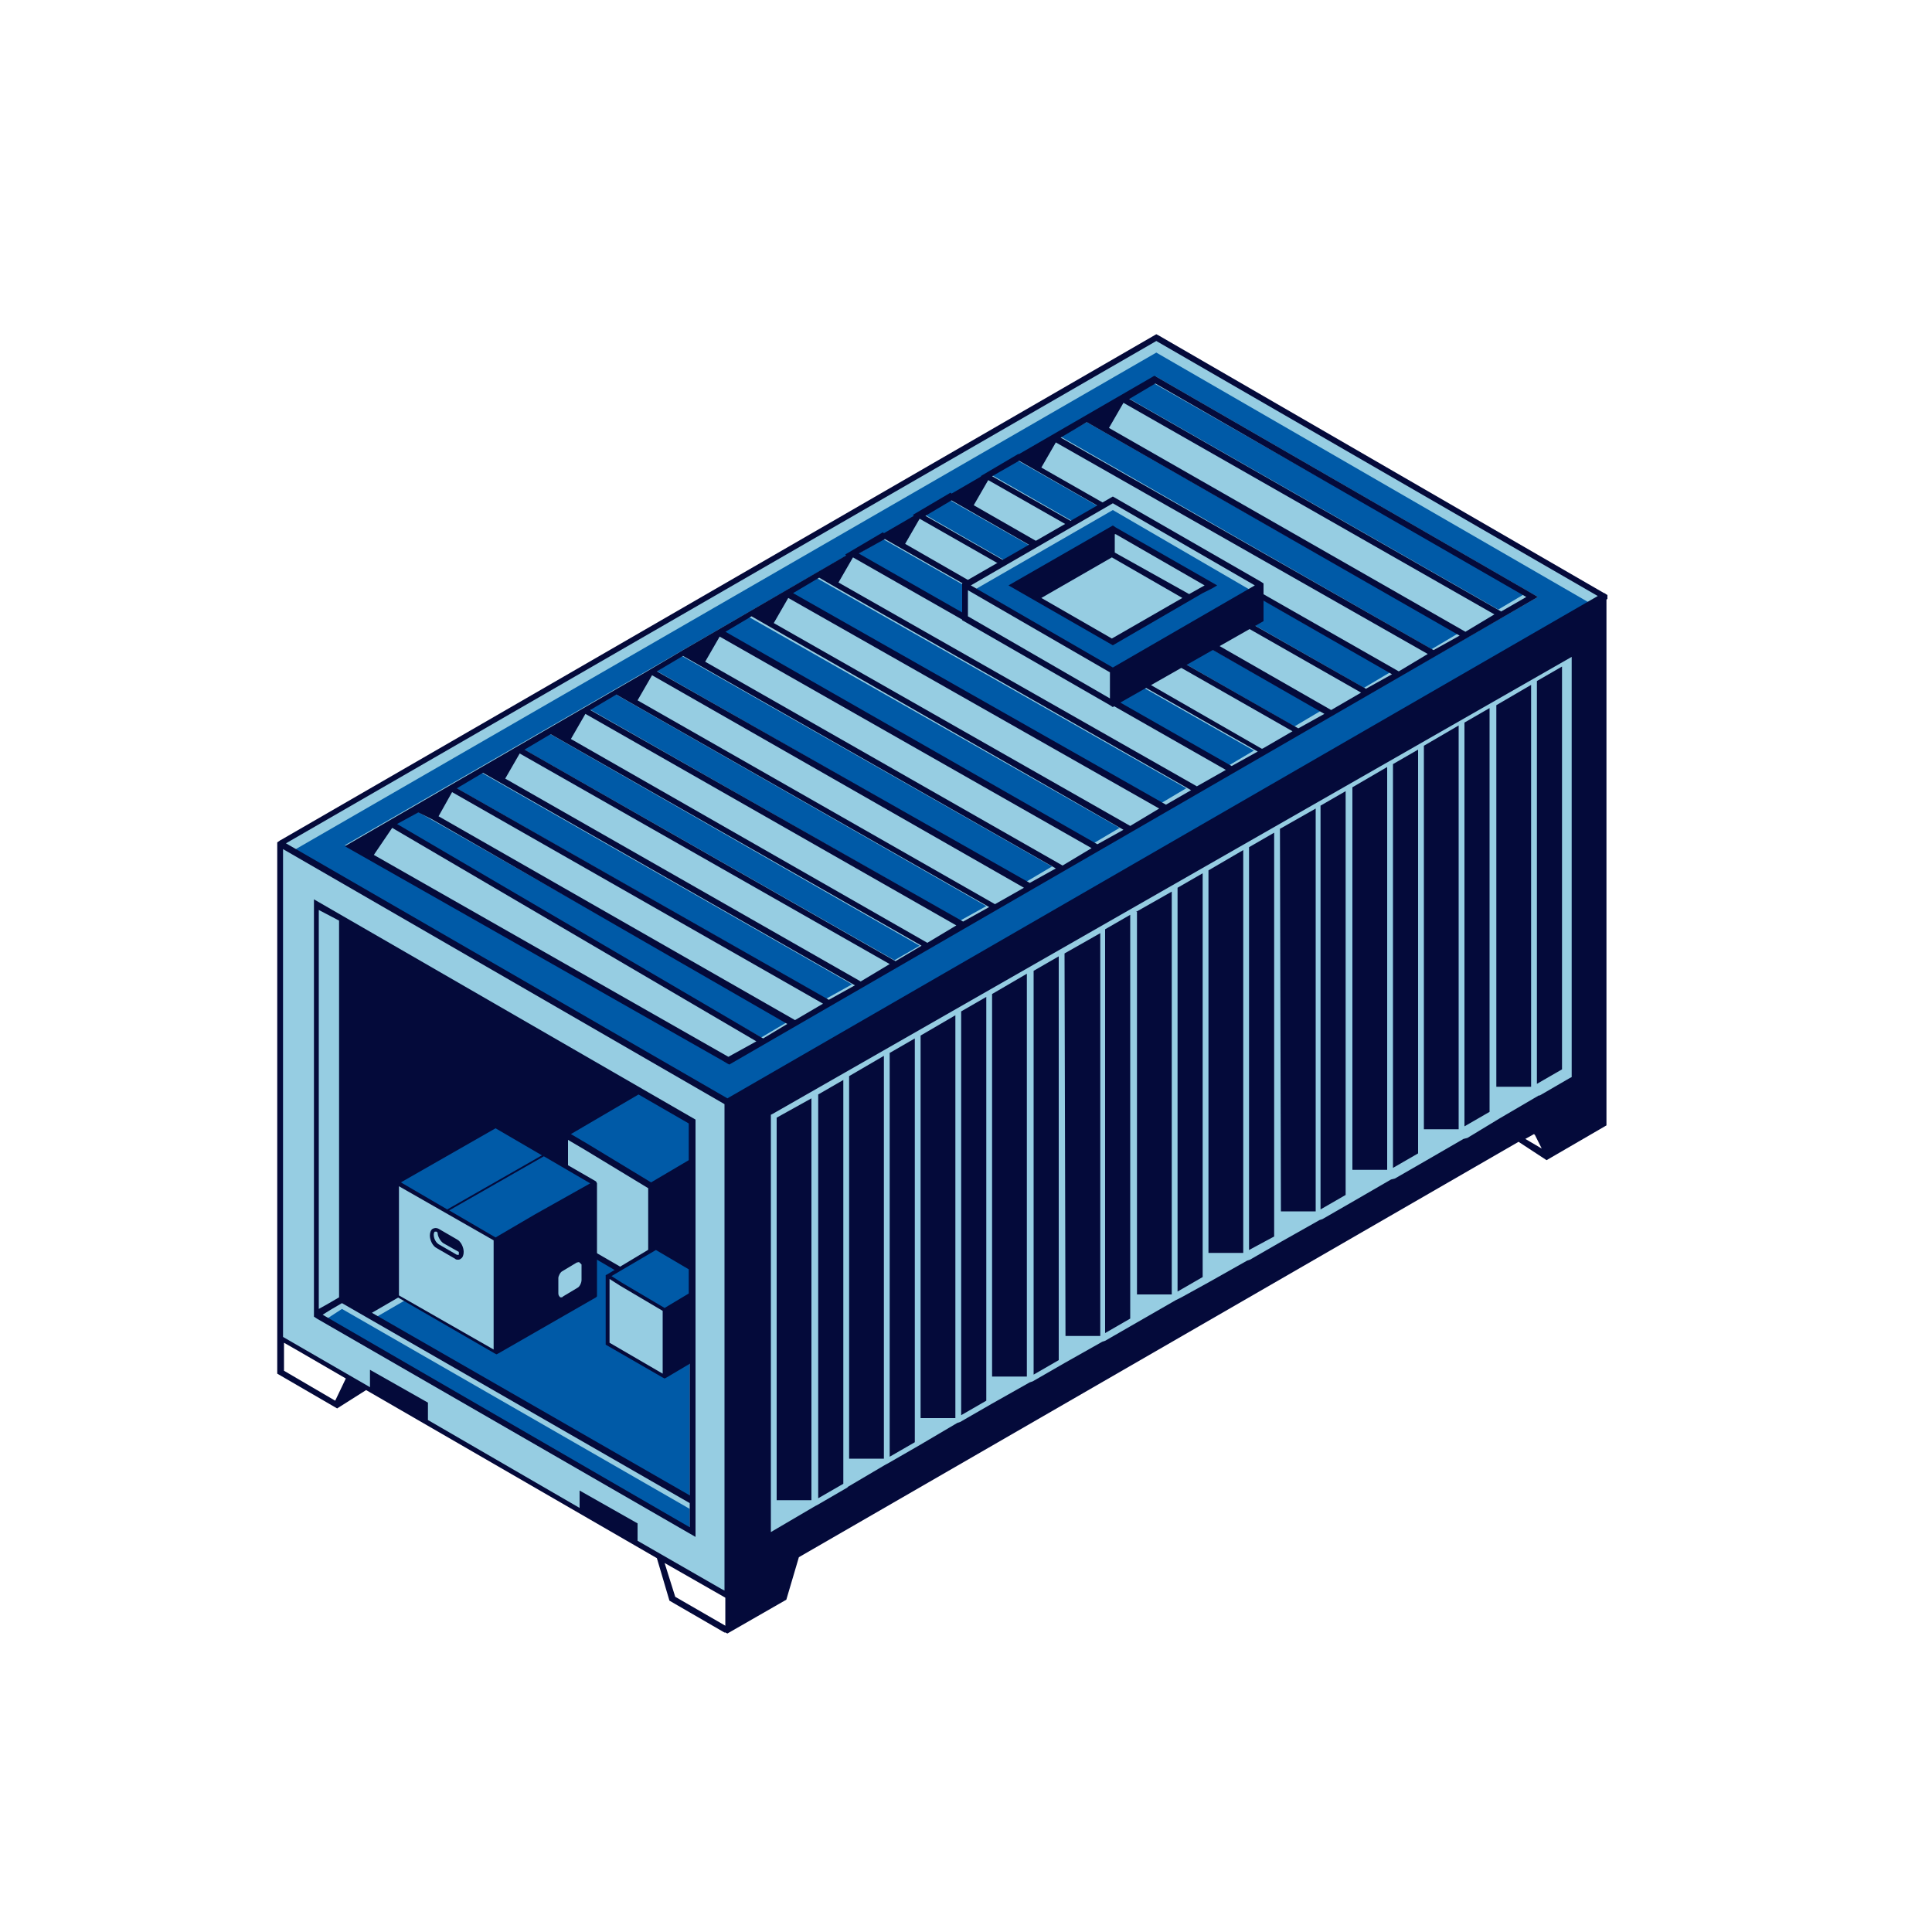
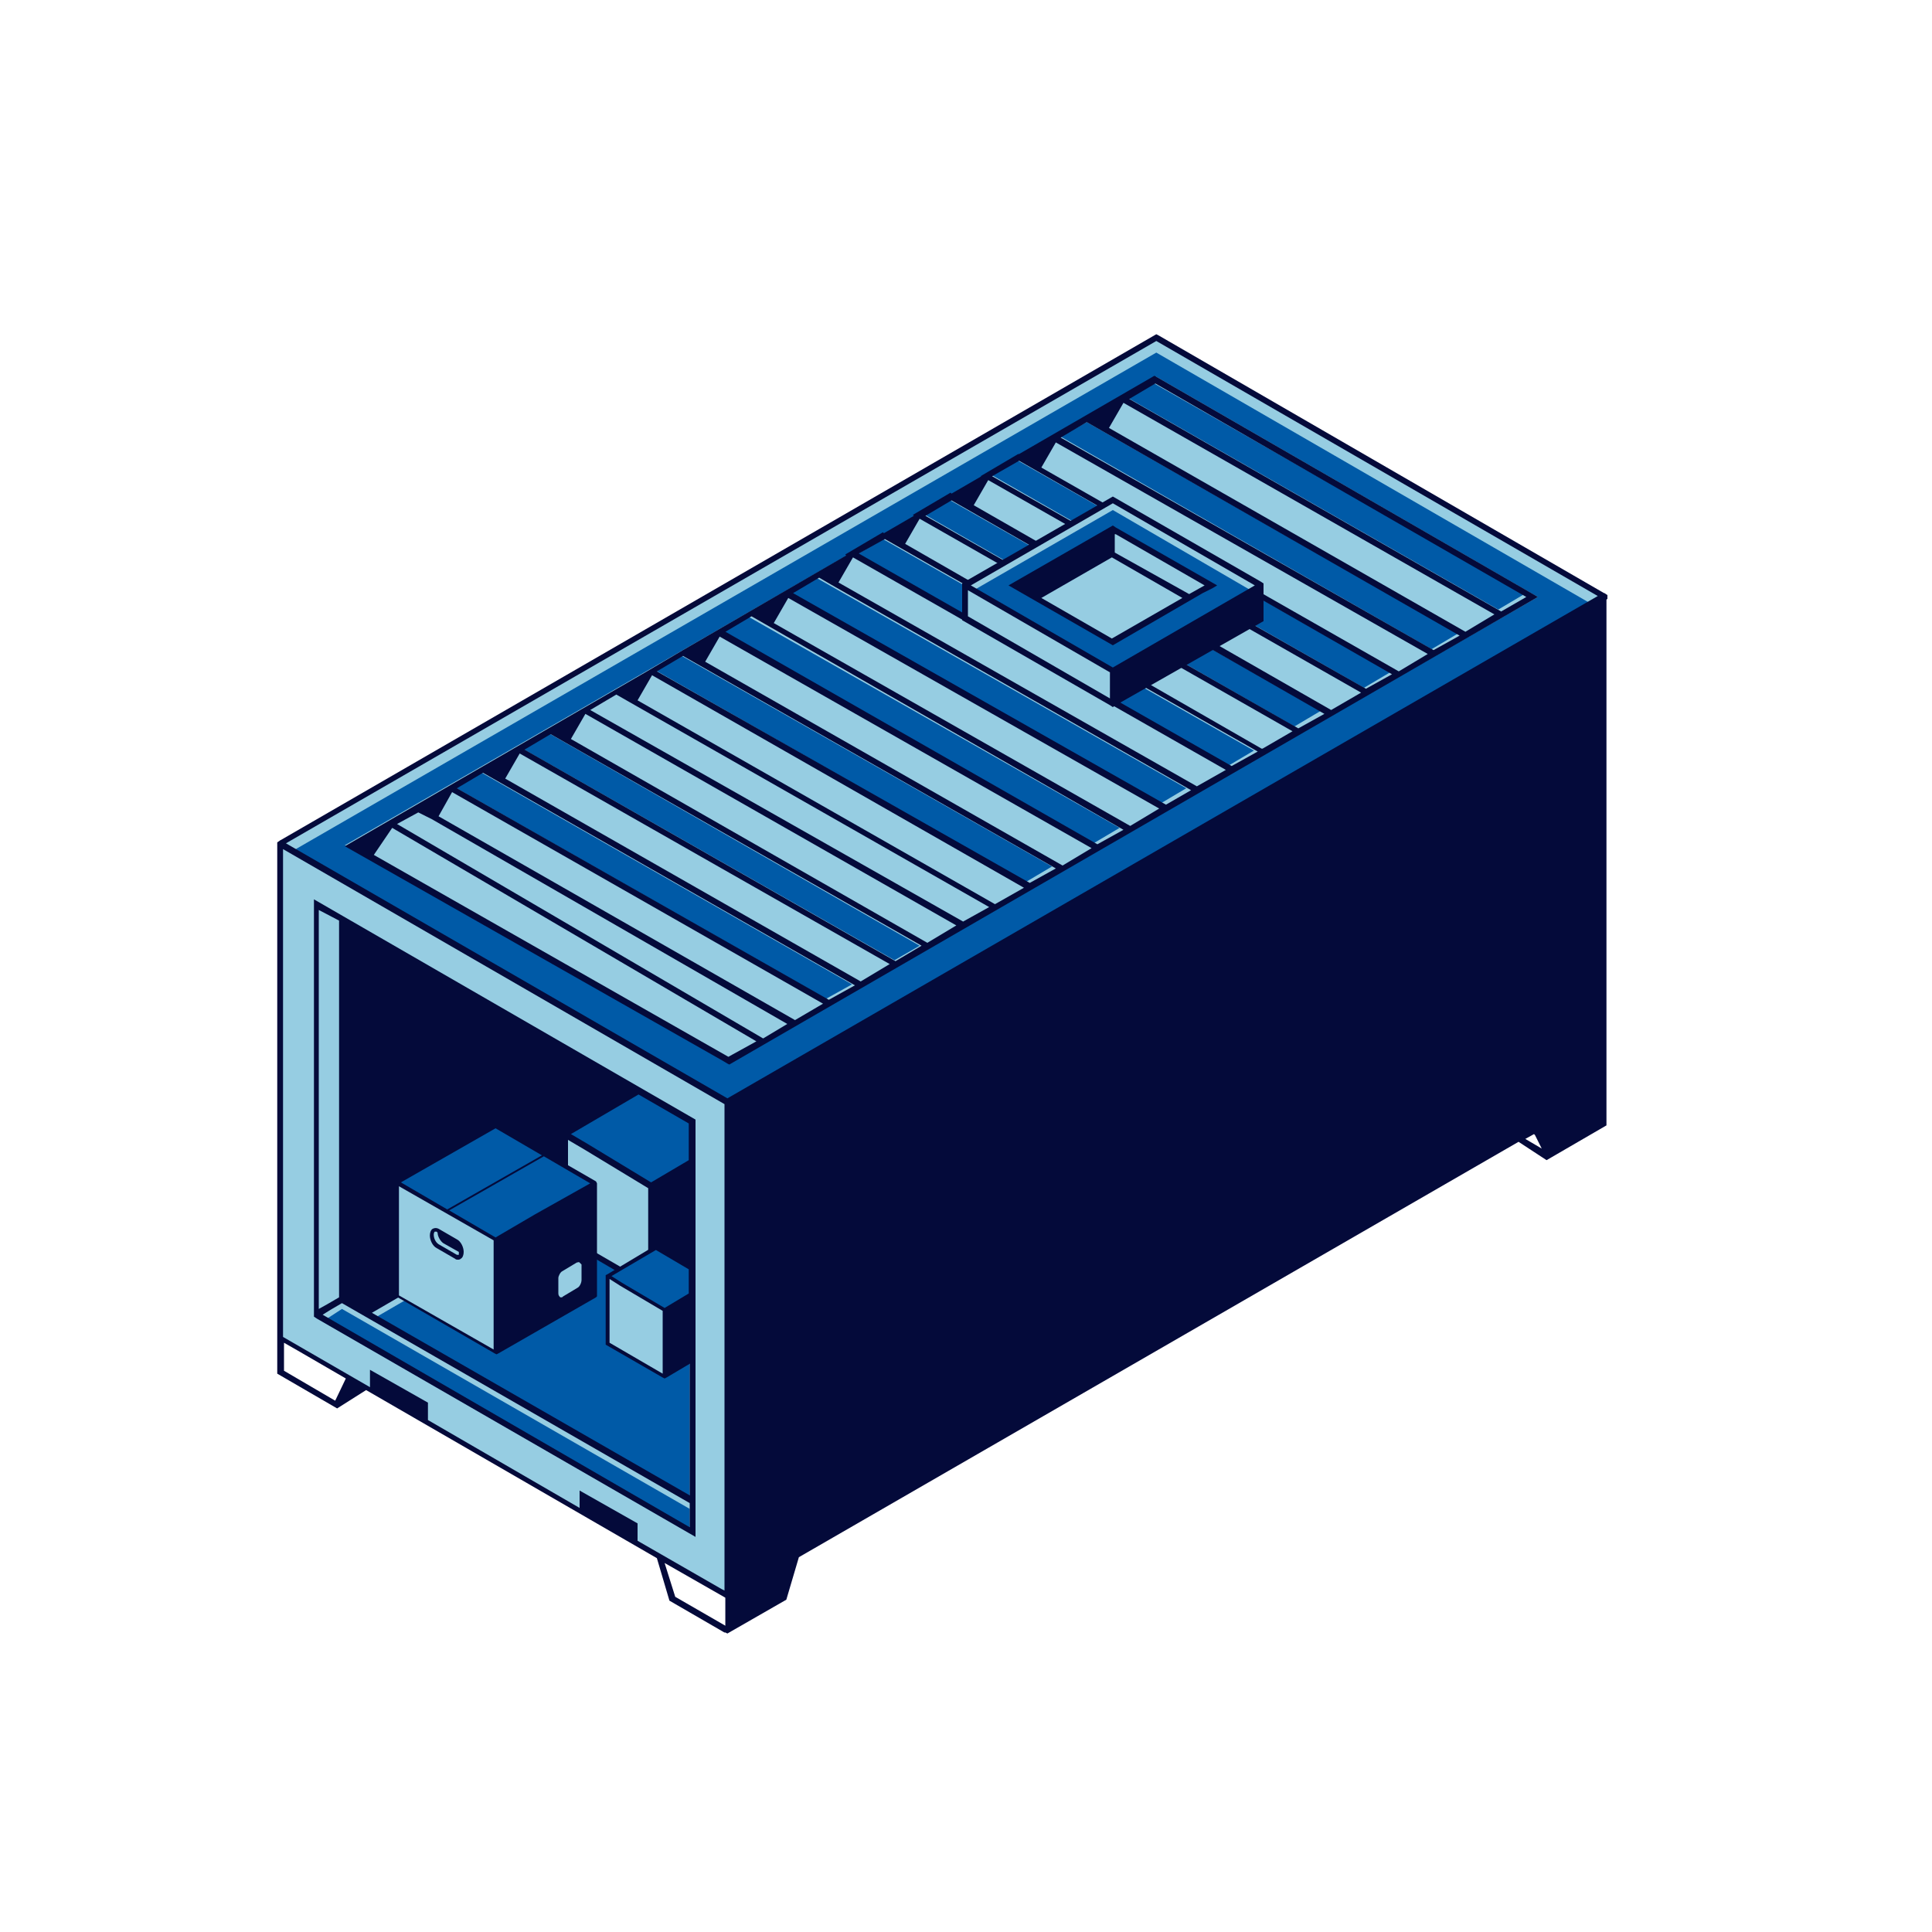
<svg xmlns="http://www.w3.org/2000/svg" version="1.1" id="transportContainer" x="0px" y="0px" viewBox="0 0 200 200" style="enable-background:new 0 0 200 200;" xml:space="preserve">
  <style type="text/css">
	.st0{fill:#96CDE2;}
	.st1{fill:#040A3A;}
	.st2{fill:#005AA7;}
</style>
  <g>
    <g id="XMLID_10533_">
      <g id="XMLID_720_">
        <g id="XMLID_2961_">
          <g id="XMLID_719_">
            <polygon class="st0" points="75.4,165.2 29.1,138.5 29.1,87.4 75.4,114.2      " />
          </g>
          <g id="XMLID_718_">
            <polygon class="st0" points="119.7,35 29,87.3 75.4,114.1 166.1,61.8      " />
          </g>
          <path id="XMLID_713_" class="st1" d="M29,87l-0.3,0.2v50.7v0.7v3.6l6.2,3.6l3-1.9L68,161.3l1.3,4.4l5.7,3.3l0.6-0.1v-3.2V165      V114L29.6,87.4L29,87z M34.7,145l-5.3-3.1V139l1.4,0.8l5,2.9L34.7,145z M75.1,168.3l-5.2-3l-1.1-3.5l6.3,3.6V168.3z M75.1,164.7      l-0.4-0.2l-8.7-5v-1.8l-6-3.4v1.8l-15.7-9.1v-1.8l-6-3.4v1.8l-9-5.2V87.9l45.7,26.4V164.7z" />
          <g id="XMLID_710_">
            <path class="st2" d="M119.7,36.5L30.1,88.2l45.8,26.4l89.5-51.7L119.7,36.5z M75.4,109.9L35.7,87.5l84-48.5l39.5,22.8       L75.4,109.9z" />
          </g>
          <path id="XMLID_707_" class="st1" d="M166.1,61.4l-90.8,52.4l-0.2,0.1V165v0.7l0,3.3l0.2,0.1l6.1-3.5l1.3-4.4l74.5-43l2.9,1.9      l6.2-3.6V113v-0.7V61.6L166.1,61.4z M159.6,118.9l-1.7-1l0.9-0.5l0.1,0.1L159.6,118.9z" />
          <g id="XMLID_675_">
-             <path class="st0" d="M80,115.3l-0.2,0.1v43.2l4.6-2.7l0.2-0.1l0,0l3.1-1.8l0.1-0.1v0l3.9-2.3l0.2-0.1l0,0l3.3-1.9l0,0l3.9-2.3       l0.3-0.1l0,0l3.3-1.9l0,0l3.9-2.2l0.3-0.1l0,0l3.3-1.9l0,0l3.9-2.2l0.3-0.1l0,0l3.3-1.9l0,0l4-2.3l0.2-0.1l0,0l0.4-0.2l2.9-1.6       v0l3.9-2.2l0.3-0.1l0,0l3.3-1.9l0,0l3.9-2.2l0.3-0.1l0,0l3.3-1.9l0,0l3.8-2.2l0.4-0.1l0,0l3.3-1.9l0,0l3.8-2.2l0.4-0.1l0,0       l3.3-2l0,0l4.1-2.4l0.1,0v0l3.1-1.8l0.2-0.1v-0.1V68.6V68L80,115.3z M121.9,133.7L121.9,133.7l0-41.8l2.6-1.5v41.8L121.9,133.7       z M84.7,113.3l2.6-1.5v41.8l-2.6,1.5V113.3z M87.9,111.4l3.6-2.1v41.7l-3.6,0V111.4z M92.1,150.8V109l2.6-1.5v41.8L92.1,150.8z        M95.3,107.2l3.6-2.1v41.7l-3.6,0L95.3,107.2L95.3,107.2z M99.5,146.5v-41.8l2.6-1.5V145L99.5,146.5z M102.7,102.9l3.6-2.1       v41.7l-3.6,0L102.7,102.9L102.7,102.9z M107,142.3v-41.8l2.6-1.5v41.8L107,142.3z M110.2,98.7l3.7-2.1v41.7l-3.6,0L110.2,98.7       L110.2,98.7z M114.4,138V96.2l2.6-1.5v41.8L114.4,138z M117.6,94.4l3.7-2.1v41.7l-3.6,0V94.4H117.6z M125.1,90.1l3.6-2.1v41.7       l-3.6,0V90.1z M129.3,129.4V87.7l2.6-1.5v41.8L129.3,129.4z M132.5,85.8l3.7-2.1v41.7l-3.6,0L132.5,85.8L132.5,85.8z        M136.7,125.2V83.4l2.6-1.5v41.8L136.7,125.2z M140,81.5l3.6-2.1v41.7l-3.6,0V81.5z M144.2,120.9V79.1l2.6-1.5v41.8       L144.2,120.9z M147.4,77.2l3.6-2.1v41.8l-3.6,0V77.2z M151.6,116.6V74.8l2.6-1.5v41.8L151.6,116.6z M154.9,73l3.6-2.1v41.6       l-3.6,0V73z M159.1,112.2V70.5l2.6-1.5v41.7L159.1,112.2z M84,113.7v41.6l-3.6,0v-39.6L84,113.7z" />
-           </g>
+             </g>
          <g id="XMLID_662_">
            <g id="XMLID_674_">
              <polygon class="st2" points="47.1,81.5 49.7,79.9 88.2,101.9 85.5,103.4       " />
            </g>
            <g id="XMLID_673_">
-               <polygon class="st2" points="40.3,85.4 43,83.9 81.5,105.8 78.8,107.4       " />
-             </g>
+               </g>
            <g id="XMLID_672_">
              <polygon class="st2" points="54.1,77.5 56.8,75.9 95.2,97.9 92.6,99.4       " />
            </g>
            <g id="XMLID_671_">
-               <polygon class="st2" points="61,73.4 63.6,71.8 102.1,93.8 99.4,95.3       " />
-             </g>
+               </g>
            <g id="XMLID_670_">
              <polygon class="st2" points="67.7,69.3 70.4,67.8 108.9,89.7 106.2,91.3       " />
            </g>
            <g id="XMLID_669_">
              <polygon class="st2" points="74.7,65.3 77.4,63.8 115.9,85.7 113.2,87.3       " />
            </g>
            <g id="XMLID_668_">
              <polygon class="st2" points="81.6,61.2 84.3,59.7 122.8,81.6 120.1,83.2       " />
            </g>
            <g id="XMLID_667_">
              <polygon class="st2" points="88.7,57.4 91.4,55.8 129.8,77.7 127.1,79.3       " />
            </g>
            <g id="XMLID_666_">
              <polygon class="st2" points="95.6,53.2 98.2,51.7 136.7,73.6 134,75.2       " />
            </g>
            <g id="XMLID_665_">
              <polygon class="st2" points="102.7,49.2 105.4,47.7 143.9,69.6 141.2,71.2       " />
            </g>
            <g id="XMLID_664_">
              <polygon class="st2" points="109.8,45.2 112.5,43.7 150.9,65.6 148.2,67.2       " />
            </g>
            <g id="XMLID_663_">
              <polygon class="st2" points="116.6,41.1 119.3,39.6 157.8,61.5 155.1,63.1       " />
            </g>
          </g>
          <path id="XMLID_611_" class="st1" d="M75.4,114.4l-0.2-0.1L28.8,87.5L29,87l90.7-52.4l0.2,0.1l46.5,26.9l0,0.4L75.4,114.4z       M29.6,87.3l45.7,26.4l90.1-52l-45.7-26.4L29.6,87.3z" />
          <path id="XMLID_149_" class="st1" d="M159.2,61.8l-0.5-0.3l0,0l0,0L119.7,39l-0.2-0.1l-14,8.1l-0.1,0l-3.9,2.3l0.1,0l-3.1,1.8      L98.4,51l-3.9,2.3l0.1,0.1l-3.1,1.8l-0.1-0.1l-3.9,2.3l0.1,0.1l-16.9,9.8l0,0l-3.9,2.3l0,0l-31.1,18l39.1,22.2l0.5,0.3l0,0      l0.2,0.1L159.2,61.8z M38.7,88.5l1.9-2.8l37.7,22.1l-2.9,1.6L38.7,88.5z M70.7,67.9l38.6,22l-2.7,1.5L68,69.5L70.7,67.9z       M91.6,55.8l38.6,22l-2.7,1.5l-38.6-22L91.6,55.8z M93.7,56.3l1.5-2.6l0,0l38.6,22l-3.1,1.8l-0.1,0l0,0L93.7,56.3z M98.5,51.8      l38.6,22.1l-2.7,1.5l-38.6-22L98.5,51.8z M100.8,52.3l1.5-2.6l38.6,22l-3.1,1.8l0,0l0,0L100.8,52.3z M105.5,47.7l38.6,22.1      l-2.7,1.5l-38.7-22L105.5,47.7z M151.1,65.8l-2.7,1.5l-38.6-22l2.7-1.6L151.1,65.8z M114.8,44.3l1.5-2.6l38.4,21.9l-3,1.8      L114.8,44.3z M116.9,41.3l2.7-1.6L158,61.8l-2.6,1.5L116.9,41.3z M147.8,67.7l-3,1.8l-37-21.1l1.5-2.6L147.8,67.7z M116.3,85.9      l-2.7,1.5l-38.5-22l2.7-1.6L116.3,85.9z M80.1,64.5l1.5-2.6L120,83.7l-3,1.8L80.1,64.5z M82.1,61.4l2.7-1.6l1.2,0.7l0,0      l37.3,21.3l-2.6,1.5L82.1,61.4z M86.8,60.3l1.5-2.6l38.6,22l-3,1.7L86.8,60.3z M113,87.8l-3,1.8L73,68.5l1.5-2.6L113,87.8z       M44.7,84.8L81.5,106l-2.5,1.5L41.1,85.3l2.2-1.2L44.7,84.8z M45.4,84.5l1.4-2.5l38.4,21.9l-2.9,1.7L45.4,84.5z M47.3,81.6      l2.7-1.6l38.5,22l-2.7,1.5L47.3,81.6z M52.3,80.6l1.5-2.6l38.3,21.8l-3,1.8L52.3,80.6z M54.3,77.6L57,76l38.4,21.9l-2.7,1.6      L54.3,77.6z M59.1,76.5l1.5-2.6l38.4,21.9l-3,1.8L59.1,76.5z M61.1,73.5l2.7-1.6l1.4,0.8l0,0l37.2,21.2l-2.7,1.5L61.1,73.5z       M66,72.5l1.5-2.6l38.5,22l-3,1.7L66,72.5z" />
          <g id="XMLID_2960_">
            <polygon class="st2" points="38.5,136.6 71.4,117.5 71.4,155.5      " />
          </g>
          <g id="XMLID_2959_">
            <polygon class="st2" points="33.4,136.8 35.4,135.5 71.4,156.2 71.4,158.7      " />
          </g>
          <path id="XMLID_144_" class="st1" d="M32.5,93.1v43.2h0v0l0.3,0.2l0,0L72,159.1v-3.9v-39.3L32.5,93.1z M35.1,95.3v39l-1.2,0.7      l-0.9,0.5V94.2L35.1,95.3z M33.4,136.1l0.8-0.5l1.2-0.7l36,20.7v2.5L33.4,136.1z M38.5,135.9l32.9-19.1v38L38.5,135.9z" />
        </g>
        <g id="XMLID_7048_">
          <g id="XMLID_7047_">
            <polygon class="st0" points="99.9,63.9 99.9,60.6 115.5,69.7 115.2,72.8      " />
          </g>
          <g id="XMLID_2973_">
            <g id="XMLID_7049_">
              <polygon class="st0" points="130.5,60.6 115.2,69.4 99.9,60.6 115.2,51.8       " />
            </g>
            <g id="XMLID_7052_">
              <polygon class="st0" points="125.3,60.6 115.2,66.5 105,60.6 115.2,54.7       " />
            </g>
            <g id="XMLID_7053_">
              <path class="st2" d="M115.2,52.8l-14.4,8.3L116,70l14.5-8.3L115.2,52.8z M115.2,66.5l-8.7-5.3l8.7-6.2l10,5.6L115.2,66.5z" />
            </g>
            <path id="XMLID_7045_" class="st1" d="M130.8,60.4L130.8,60.4l-0.3-0.2l-15.3-8.8l-15.3,8.8l0,0l-0.3,0.2l0,0v0.4v3.4l15.3,8.8       l0.3,0.2l0,0l0,0l0.3-0.2l15.3-8.7v-3.5V60.4L130.8,60.4z M114.9,72.3l-14.7-8.5v-2.7l14.7,8.5V72.3z M115.2,69.1l-14.7-8.5       l14.7-8.5l14.7,8.5L115.2,69.1z" />
            <path id="XMLID_7063_" class="st1" d="M125.5,60.9l0.5-0.3l-10.5-6l-0.3-0.2l-10.8,6.2l10.8,6.2l9.3-5.4L125.5,60.9L125.5,60.9       z M115.5,55.3l9.2,5.3l-1.6,0.9l-7.7-4.3V55.3z M107.8,61.9l7.3-4.2l7.3,4.2l-7.3,4.2L107.8,61.9z" />
          </g>
        </g>
        <g id="XMLID_3419_">
          <g id="XMLID_7056_">
            <polygon class="st0" points="58.5,128.1 58.5,117.5 67.4,122.8 67.4,133.3      " />
          </g>
          <g id="XMLID_3425_">
            <polygon class="st2" points="58.5,117.5 66.1,113 71.6,116.2 71.6,120.3 67.4,122.8      " />
          </g>
          <path id="XMLID_3427_" class="st1" d="M66.1,112.6l-7.6,4.5l-0.3,0.2v0.3v10.7l8.9,5.2l0.3,0.2l0,0l0,0l0.3-0.2l4.2-2.4v-10.6      v-0.7V116L66.1,112.6z M66.1,113.3l5.2,3v3.8l-3.9,2.3l-6.6-4l-1.7-1L66.1,113.3z M58.8,128v-10l1.7,1l6.6,4v9.8L58.8,128z" />
        </g>
        <g id="XMLID_3421_">
          <g id="XMLID_8624_">
            <polygon class="st0" points="62.9,139.2 62.9,132.1 68.8,135.6 68.8,142.6      " />
          </g>
          <g id="XMLID_8623_">
            <polygon class="st2" points="62.9,132.1 67.9,129.2 71.6,131.2 71.6,134 68.8,135.6      " />
          </g>
          <path id="XMLID_3422_" class="st1" d="M67.9,128.9l-5,3l-0.2,0.1v0.2v7l5.9,3.4l0.2,0.1l0,0l0,0l0.2-0.1l2.7-1.6v-7v-0.5v-2.5      L67.9,128.9z M67.9,129.4l3.4,2v2.5l-2.5,1.5l-4.4-2.6l-1.1-0.7L67.9,129.4z M63.1,139v-6.6l1.1,0.7l4.4,2.6v6.5L63.1,139z" />
        </g>
        <g id="XMLID_131_">
          <g id="XMLID_143_">
            <polygon class="st2" points="61.5,122.4 51.3,116.6 41.1,122.4 41.1,122.4 41.1,134.2 51.3,140.1 51.3,128.3      " />
          </g>
          <g id="XMLID_142_">
            <polygon class="st0" points="41.1,134.1 51.3,140 51.3,128.3 41.1,122.4 41.1,122.4      " />
          </g>
          <path id="XMLID_136_" class="st1" d="M61.7,122.3l-10.4-6l-10.3,6l0,0v0l0,0.2l0,0v11.7l10.2,5.9l0,0l0.2,0.1l0.2-0.1l0,0      l10.1-5.8l0.1-0.1v-11.7l0,0L61.7,122.3z M51.3,116.8l4.8,2.8l-9.8,5.6l-4.8-2.8L51.3,116.8z M51.1,139.7l-9.8-5.6v-11.3      l9.8,5.6V139.7z M55.4,125.7l-4.1,2.4l-4.8-2.8l9.8-5.6l4.8,2.8L55.4,125.7z" />
          <path id="XMLID_133_" class="st1" d="M47.3,128.3l-1.9-1.1c-0.2-0.1-0.4-0.1-0.6,0c-0.2,0.1-0.3,0.4-0.3,0.7      c0,0.5,0.3,1.1,0.7,1.3l1.9,1.1c0.1,0.1,0.2,0.1,0.3,0.1c0.1,0,0.2,0,0.3-0.1c0.2-0.1,0.3-0.4,0.3-0.7      C48,129.1,47.7,128.5,47.3,128.3z M47.5,129.9c-0.1,0-0.1,0-0.2,0l-1.9-1.1c-0.3-0.2-0.5-0.6-0.5-1c0-0.2,0.1-0.3,0.1-0.3      c0.1,0,0.1,0,0.2,0l0.1,0.1c0,0.4,0.3,0.9,0.6,1.1l1.6,0.9C47.5,129.8,47.5,129.9,47.5,129.9z" />
          <g id="XMLID_132_">
            <path class="st0" d="M60,130.7c-0.1-0.1-0.2,0-0.3,0l-1.5,0.9c-0.2,0.1-0.4,0.5-0.4,0.7v1.6c0,0.2,0.1,0.3,0.2,0.4       c0,0,0.1,0,0.1,0c0.1,0,0.1,0,0.2-0.1l1.5-0.9h0c0.2-0.1,0.4-0.5,0.4-0.8v-1.6C60.2,130.9,60.1,130.8,60,130.7z" />
          </g>
        </g>
      </g>
    </g>
  </g>
</svg>